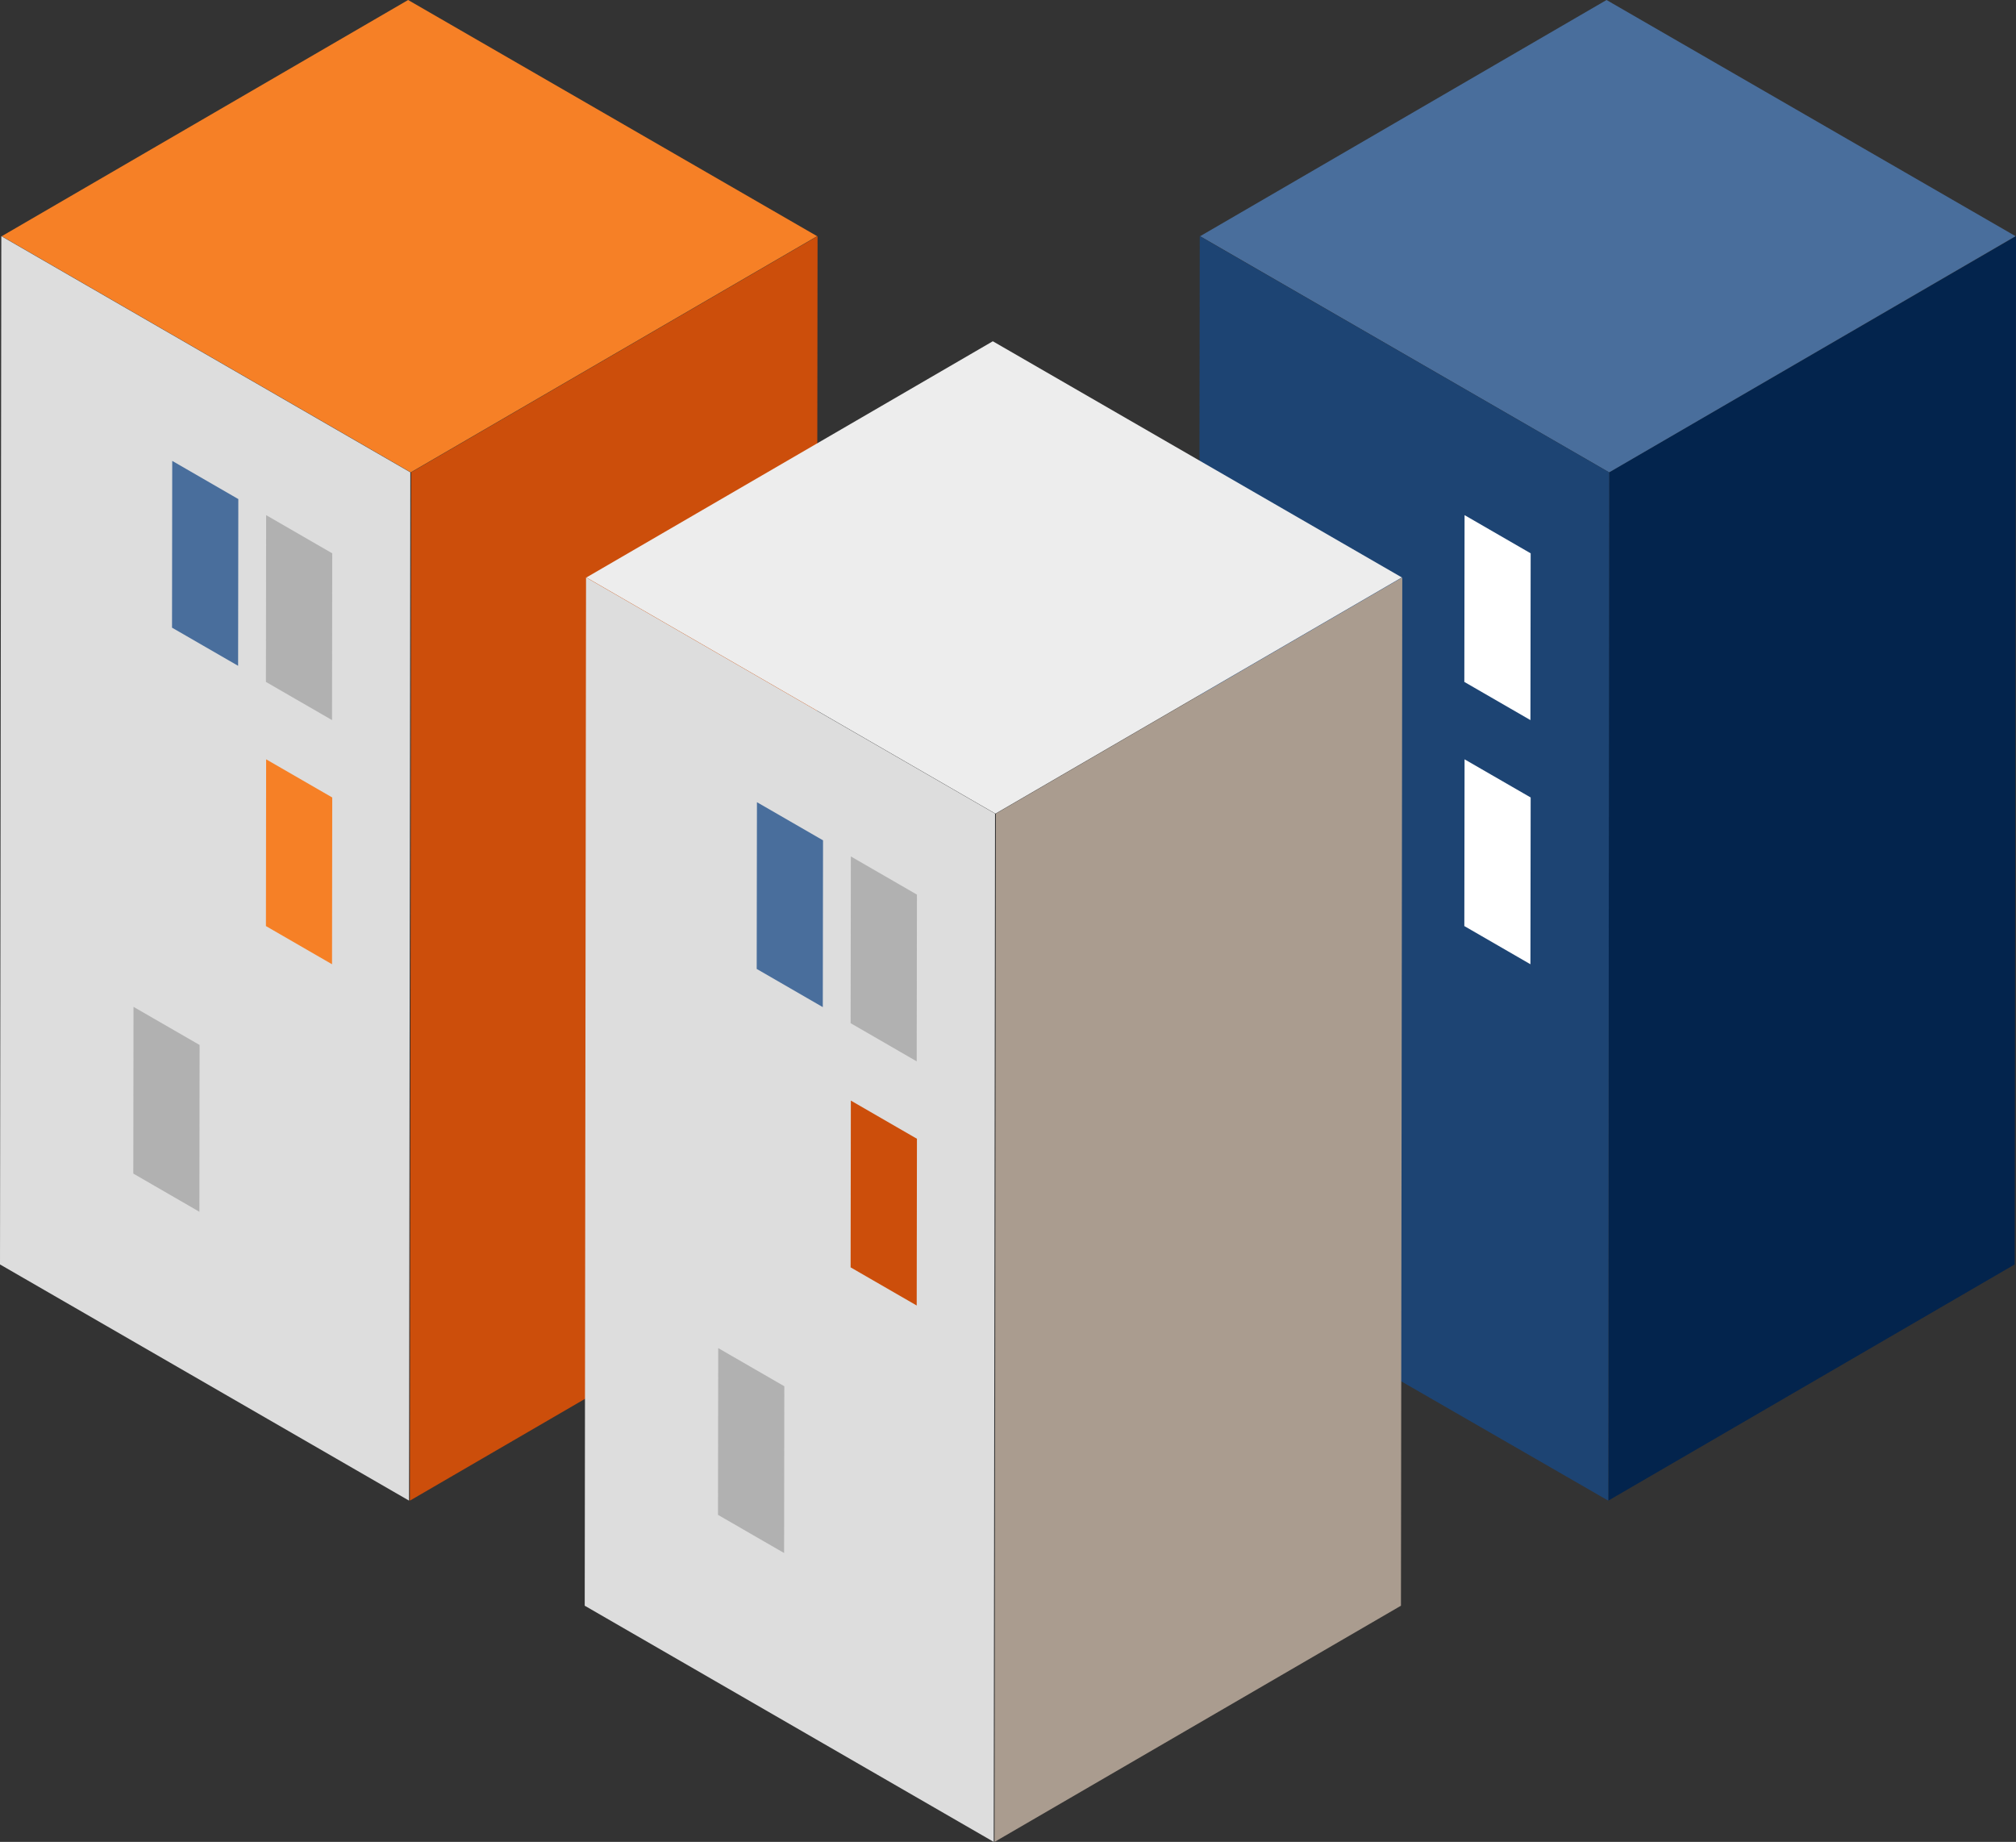
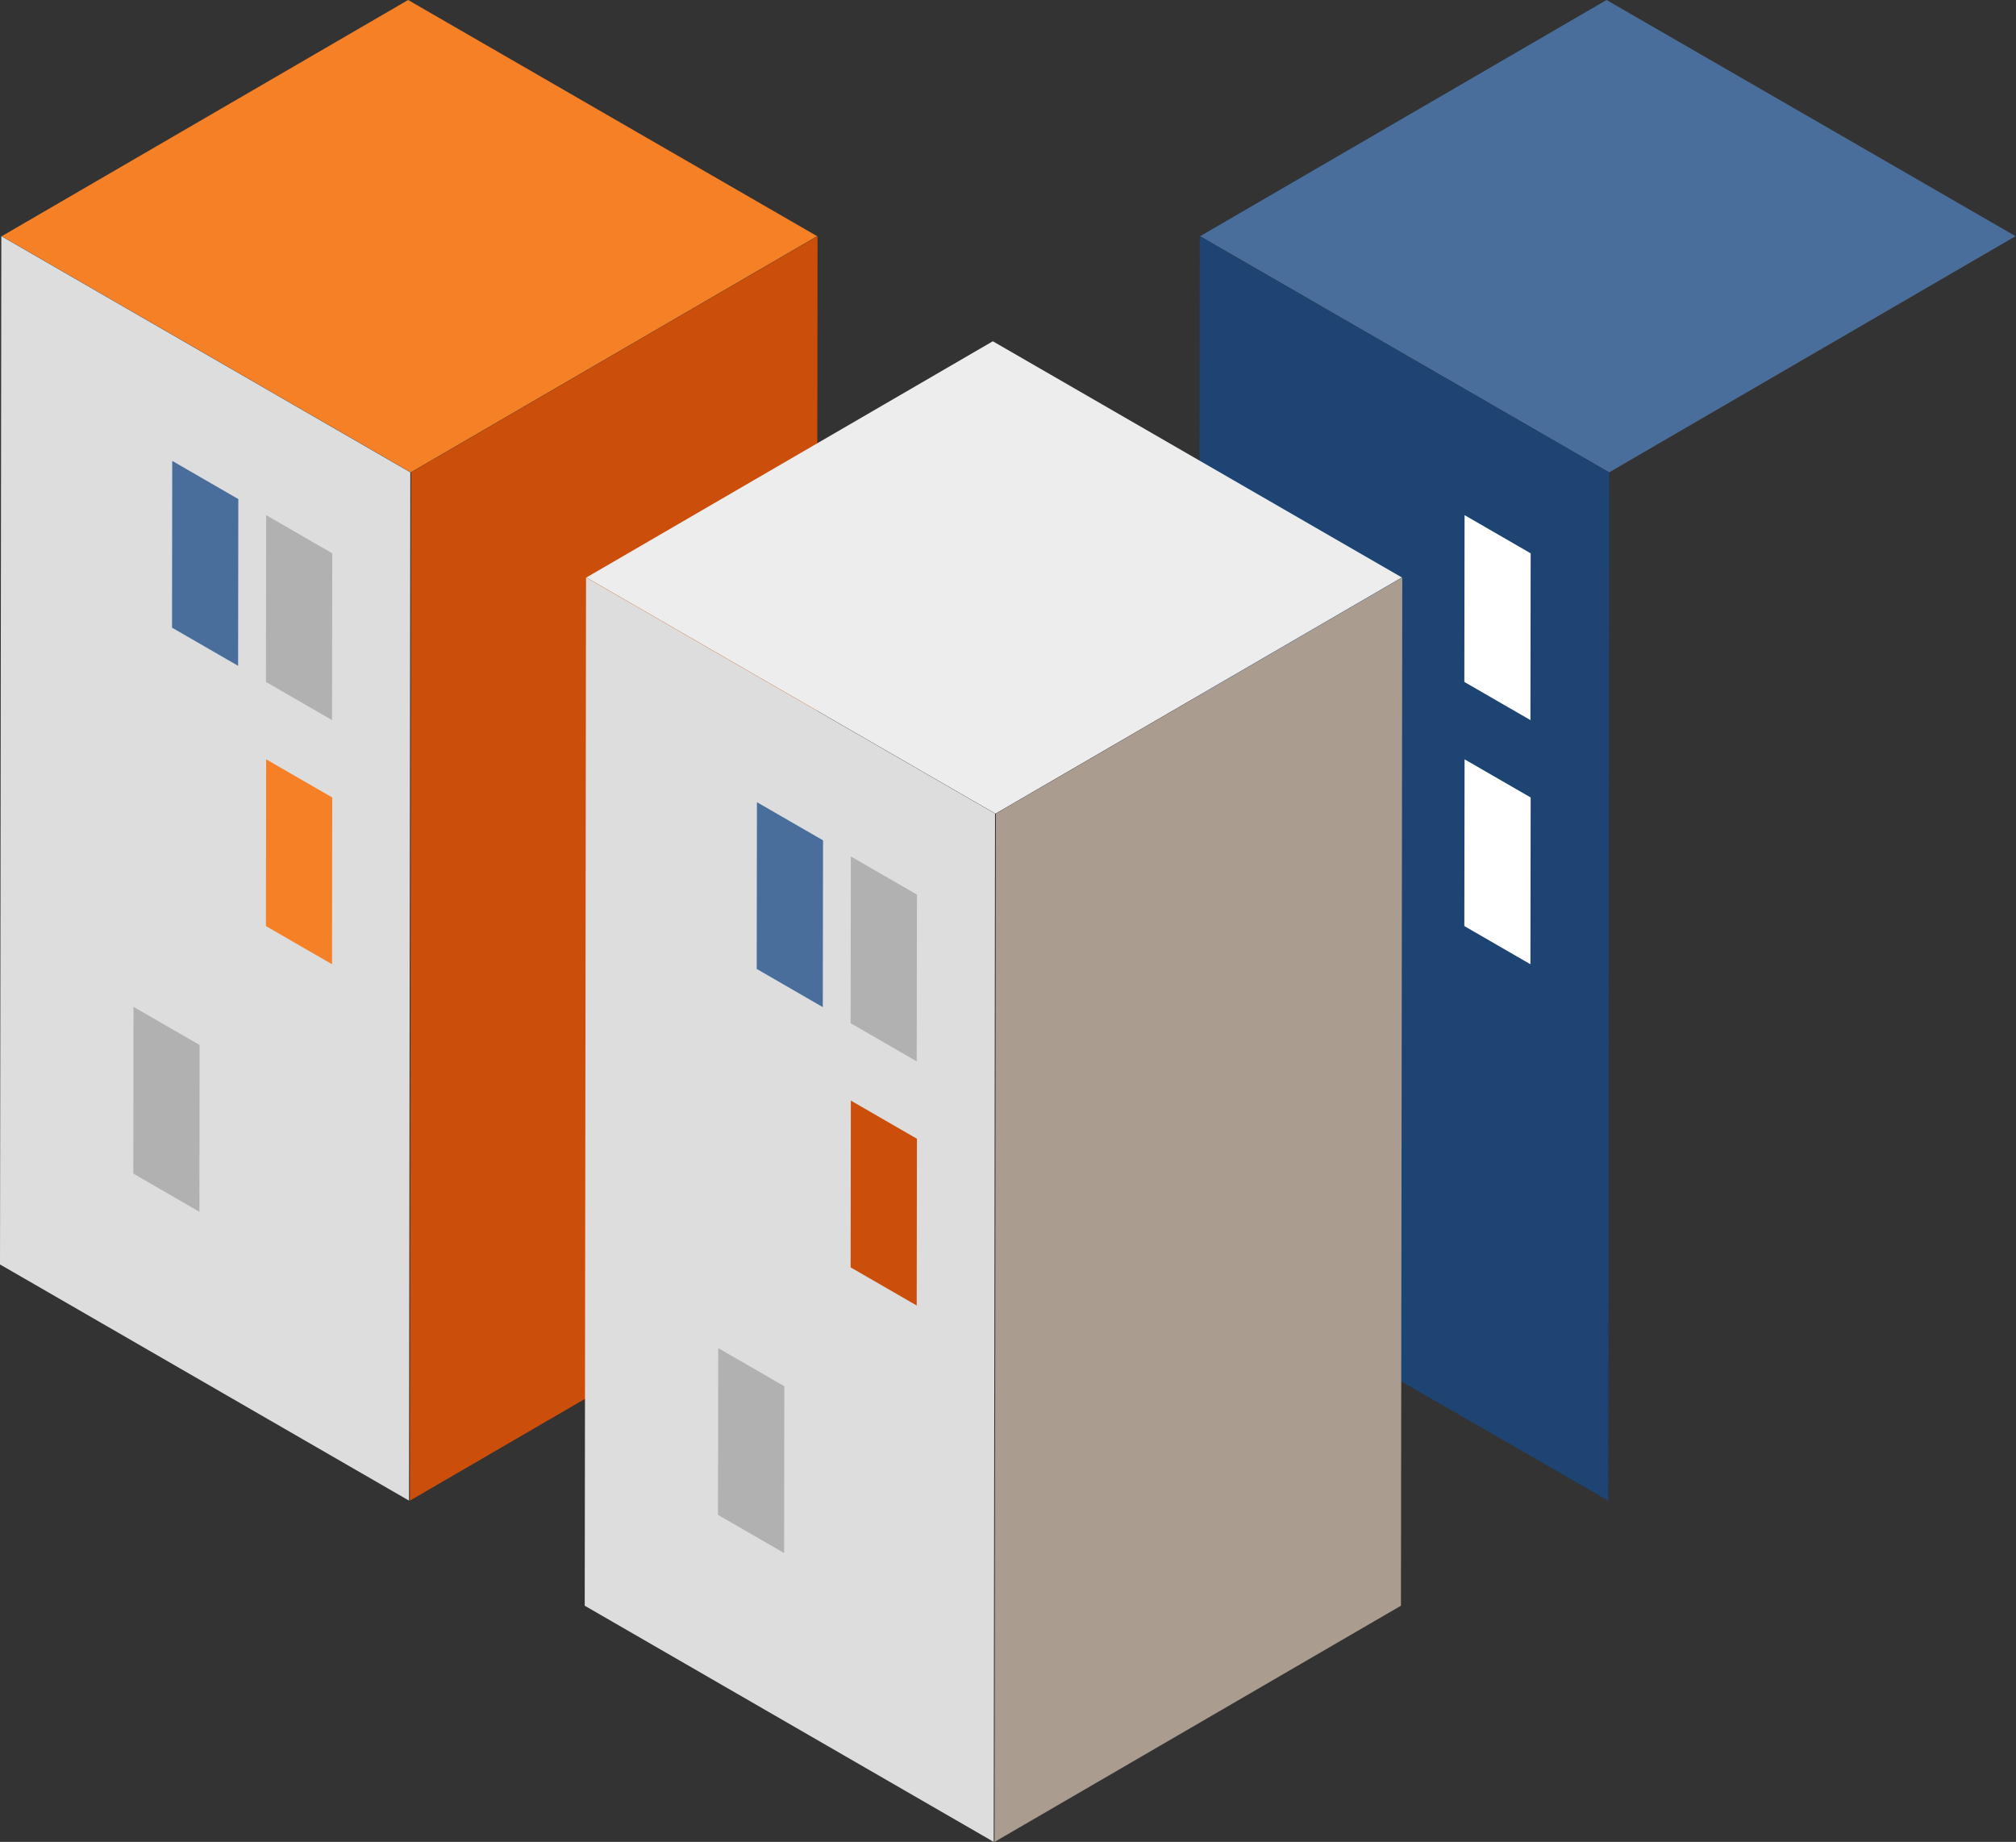
<svg xmlns="http://www.w3.org/2000/svg" id="buildings" viewBox="0 0 593.58 542.27">
  <rect x="0" y="0" width="593.58" height="542.27" fill="#333333" stroke="none" />
  <defs>
    <style>.cls-1{fill:#cc4e0b;}.cls-2{fill:#f68026;}.cls-3{fill:#ddd;}.cls-4{fill:#b1b1b1;}.cls-5{fill:#496e9c;}.cls-6{fill:#03244d;}.cls-7{fill:#1d4473;}.cls-8{fill:#fff;}.cls-9{fill:#aa9c8f;}.cls-10{fill:#ededed;}</style>
  </defs>
  <title>au-buildings-owb</title>
  <polygon class="cls-1" points="121.07 139.06 240.72 69.53 240.33 372.26 120.68 441.8 121.07 139.06" />
  <polygon class="cls-2" points="0.51 69.54 120.16 0 240.59 69.53 120.94 139.06 0.51 69.54" />
  <polygon class="cls-3" points="120.82 139.06 120.43 441.79 0 372.26 0.39 69.53 120.82 139.06" />
  <polygon class="cls-4" points="97.82 162.9 97.76 212 78.3 200.76 78.36 151.66 97.82 162.9" />
  <polygon class="cls-2" points="97.82 234.78 97.76 283.88 78.3 272.64 78.36 223.55 97.82 234.78" />
  <polygon class="cls-5" points="70.17 146.93 70.11 196.02 50.65 184.79 50.71 135.69 70.17 146.93" />
  <polygon class="cls-4" points="58.77 307.65 58.71 356.75 39.25 345.51 39.31 296.42 58.77 307.65" />
-   <polygon class="cls-6" points="473.79 139.06 593.58 69.53 593.19 372.26 473.53 441.8 473.79 139.06" />
  <polygon class="cls-5" points="353.36 69.54 473.02 0 593.45 69.53 473.79 139.06 353.36 69.54" />
  <polygon class="cls-7" points="473.79 139.06 473.53 441.8 352.86 372.26 353.25 69.53 473.79 139.06" />
  <polygon class="cls-8" points="450.68 162.9 450.61 212 431.15 200.76 431.22 151.66 450.68 162.9" />
  <polygon class="cls-8" points="450.68 234.78 450.61 283.88 431.15 272.64 431.22 223.55 450.68 234.78" />
  <polygon class="cls-9" points="293.23 239.54 412.88 170 412.49 472.73 292.83 542.27 293.23 239.54" />
  <polygon class="cls-10" points="172.66 170.01 292.32 100.47 412.75 170 293.09 239.54 172.66 170.01" />
  <polygon class="cls-3" points="292.98 239.53 292.58 542.26 172.16 472.73 172.55 170 292.98 239.53" />
  <polygon class="cls-4" points="269.98 263.38 269.91 312.47 250.45 301.23 250.52 252.14 269.98 263.38" />
  <polygon class="cls-1" points="269.98 335.26 269.91 384.35 250.45 373.12 250.52 324.02 269.98 335.26" />
  <polygon class="cls-5" points="242.33 247.4 242.26 296.5 222.8 285.26 222.87 236.17 242.33 247.4" />
  <polygon class="cls-4" points="230.93 408.12 230.87 457.22 211.4 445.98 211.47 396.89 230.93 408.12" />
</svg>